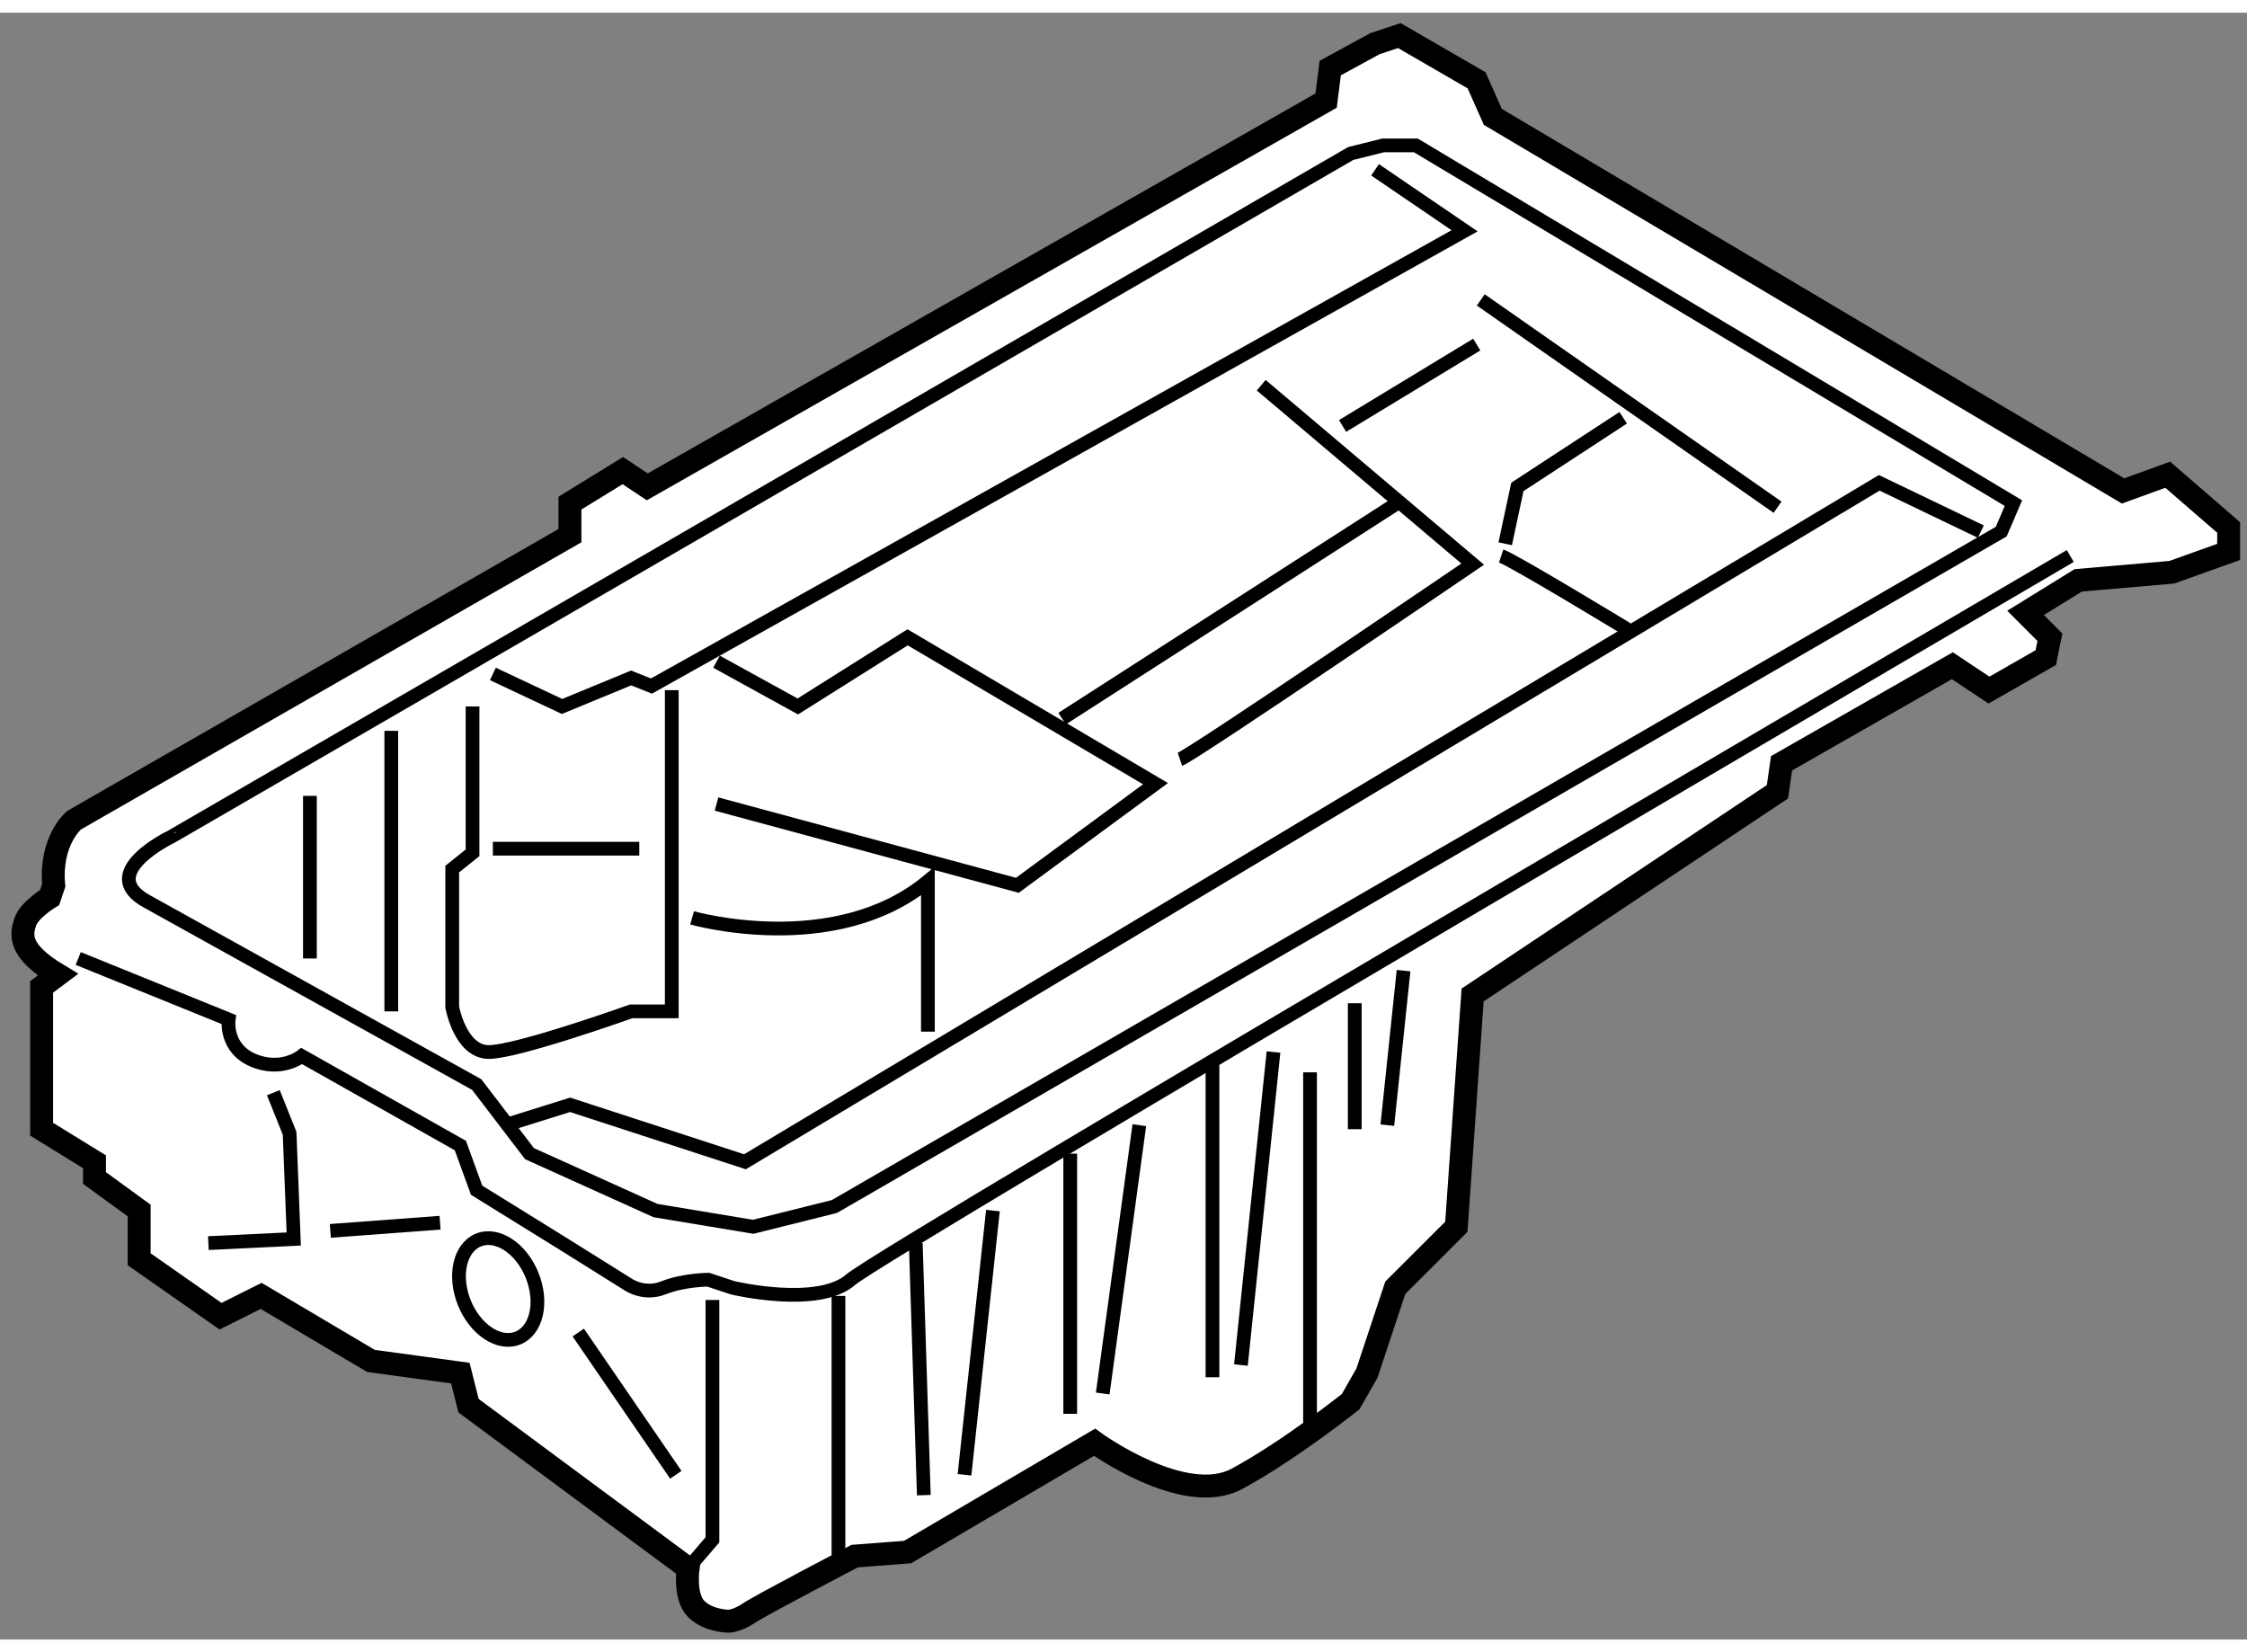
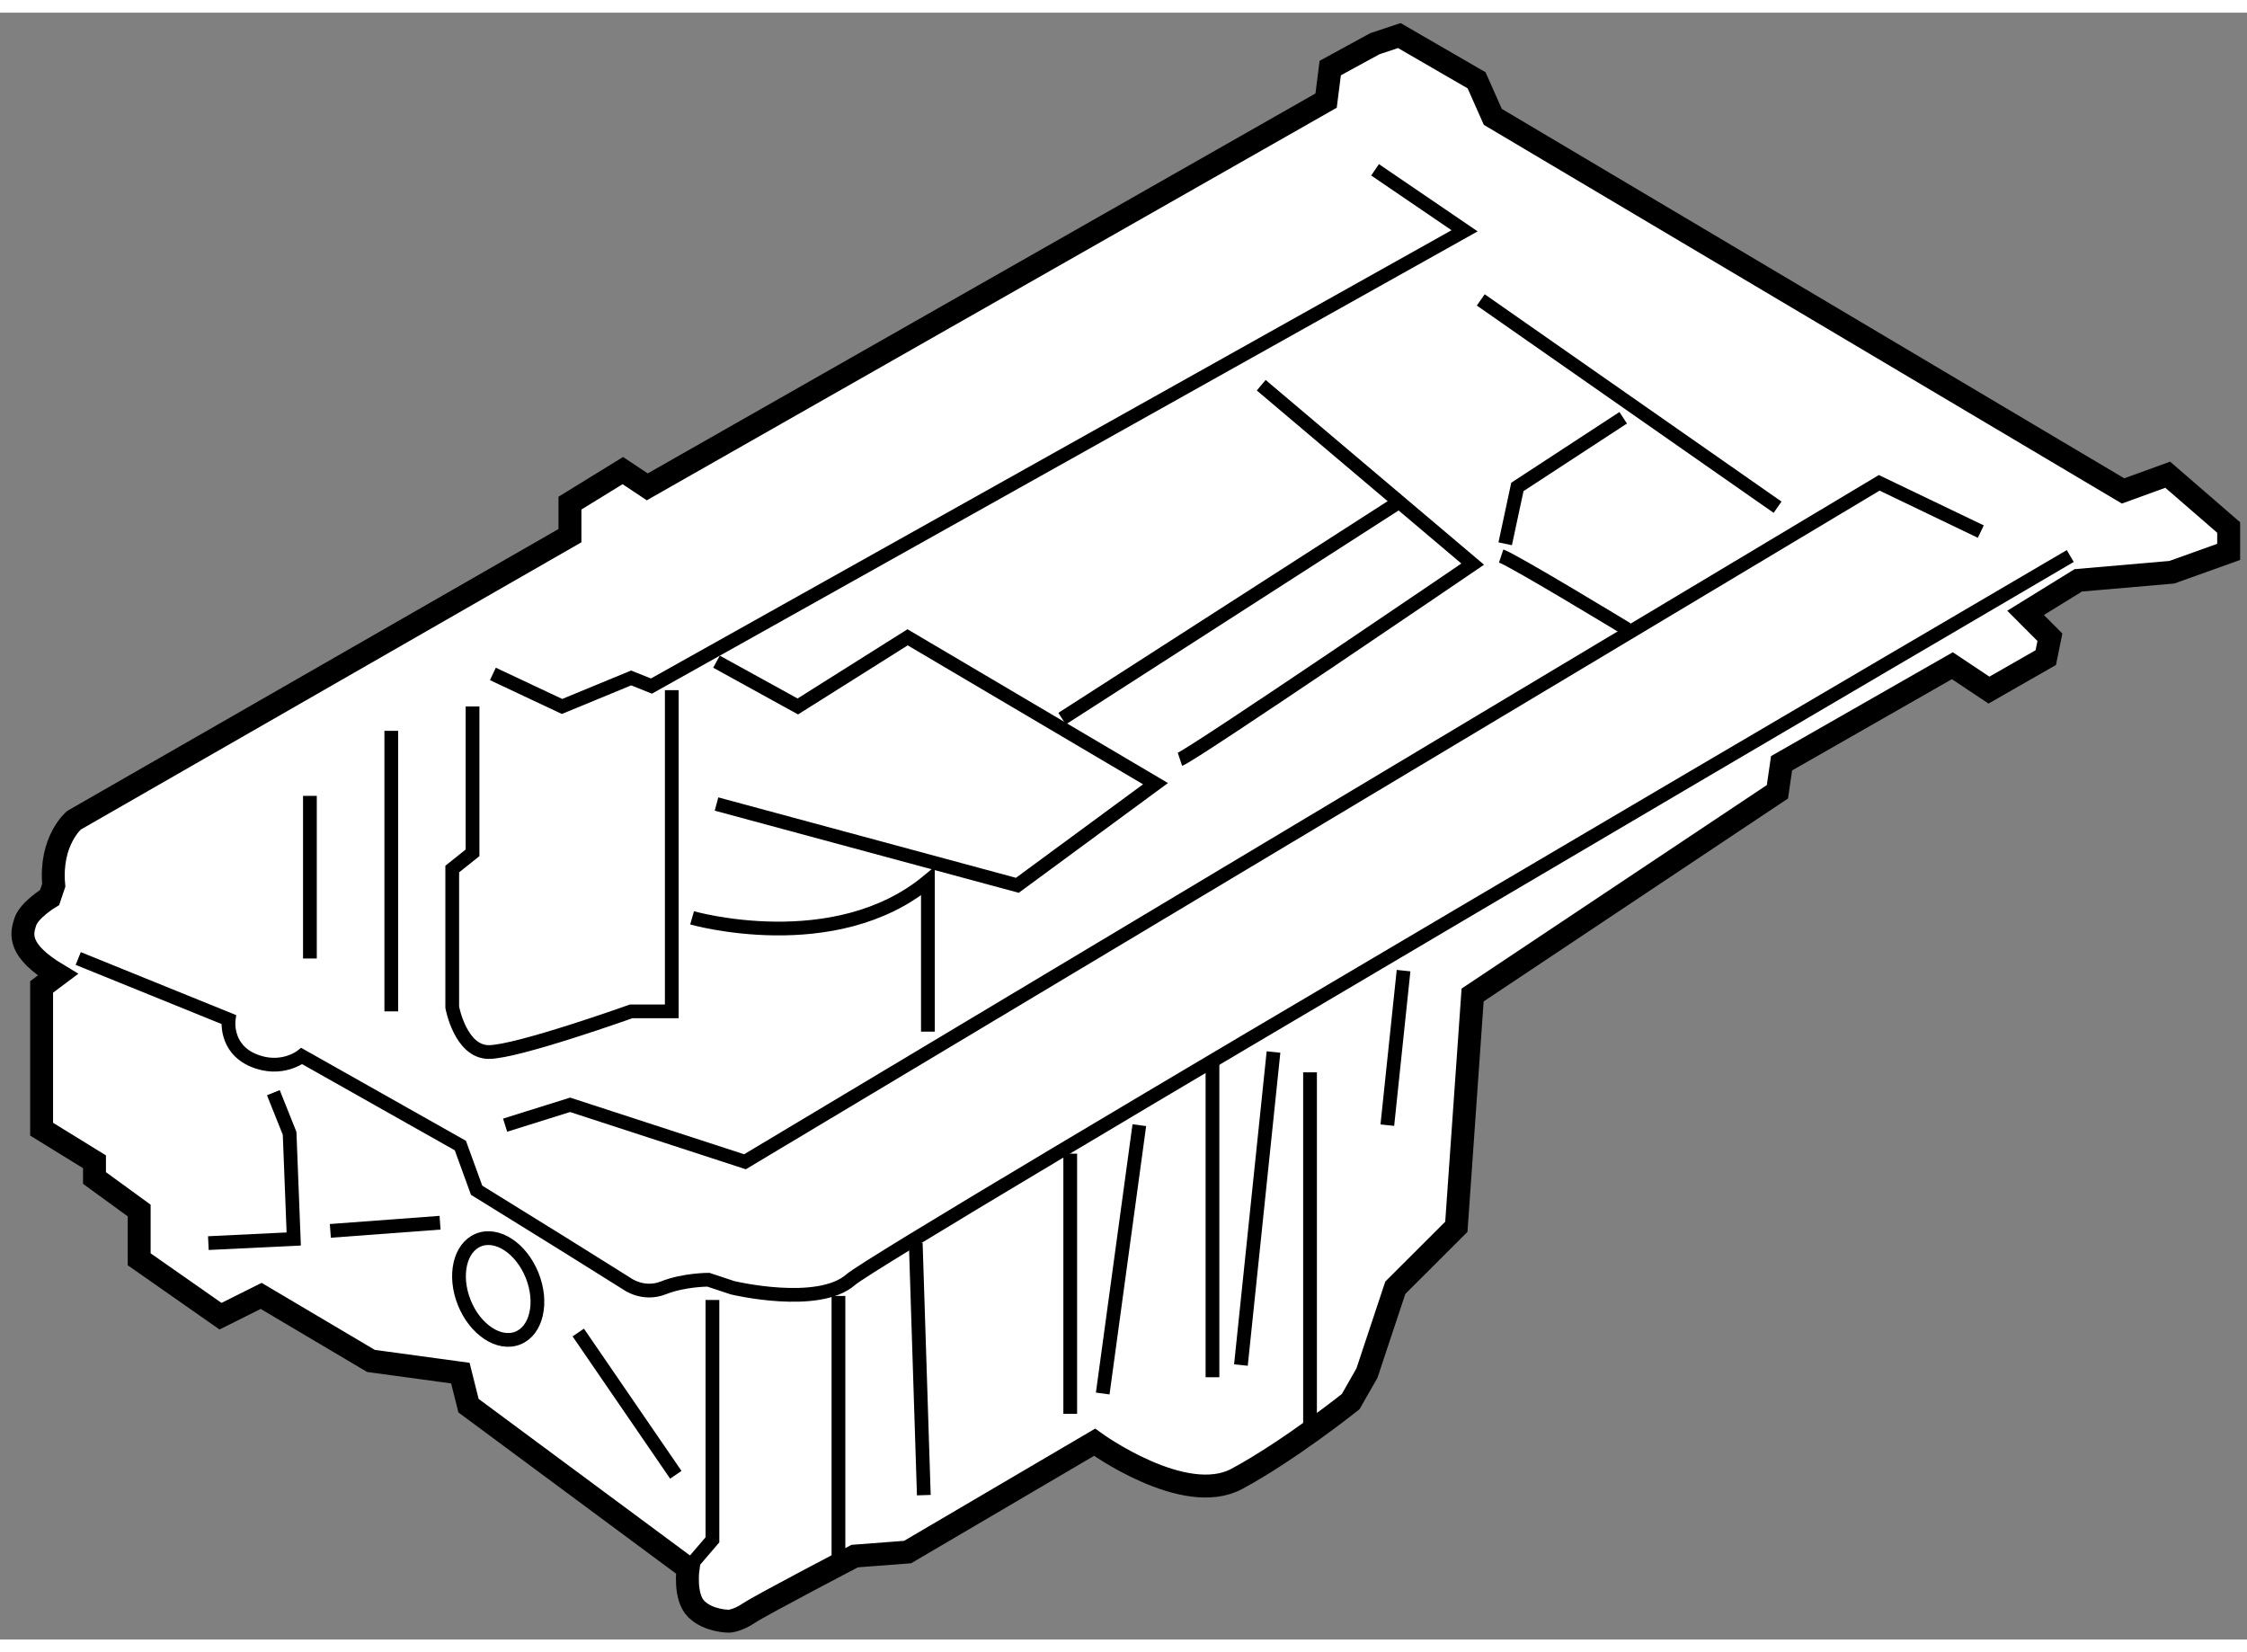
<svg xmlns="http://www.w3.org/2000/svg" version="1.1" x="0px" y="0px" width="244.8px" height="180px" viewBox="30.785 124.744 49.035 35.502" enable-background="new 0 0 244.8 180" xml:space="preserve">
  <rect x="30.785" y="124.744" width="49.035" height="35.502" fill="#808080" stroke="none" />
  <g>
    <path fill="#FFFFFF" stroke="#000000" stroke-width="0.5" d="M32.048,145.739l-0.355,0.266v3.104l1.154,0.711v0.354l0.975,0.71    v1.064l1.775,1.242l0.887-0.443l2.396,1.419l1.951,0.266l0.178,0.71l4.791,3.549c0,0-0.09,0.622,0.178,0.888    c0.266,0.267,0.709,0.267,0.709,0.267s0.178,0,0.443-0.178s2.307-1.243,2.307-1.243l1.154-0.088l4.08-2.396    c0,0,1.951,1.419,3.105,0.799c1.152-0.621,2.484-1.686,2.484-1.686l0.355-0.622l0.619-1.863l1.332-1.33l0.355-5.058l6.652-4.435    l0.09-0.622l3.727-2.129l0.799,0.532l1.24-0.709l0.09-0.444l-0.531-0.532l1.15-0.71l2.042-0.177l1.24-0.444v-0.532l-1.33-1.152    l-0.974,0.354l-13.754-8.163l-0.354-0.798l-1.686-0.976l-0.533,0.177l-0.975,0.532l-0.09,0.71l-14.814,8.429l-0.533-0.355    l-1.154,0.71v0.71l-10.822,6.21c0,0-0.533,0.443-0.443,1.42l-0.09,0.266c0,0-0.443,0.267-0.531,0.532    C31.25,144.852,31.162,145.207,32.048,145.739z" />
    <path fill="none" stroke="#000000" stroke-width="0.3" d="M32.492,145.384l3.283,1.331c0,0-0.09,0.621,0.531,0.888    c0.621,0.266,1.064-0.09,1.064-0.09l3.461,1.953l0.355,0.975l1.863,1.154l1.418,0.887c0,0,0.355,0.265,0.799,0.088    c0.443-0.176,0.977-0.176,0.977-0.176l0.531,0.176c0,0,1.863,0.445,2.574-0.176c0.709-0.622,26.615-15.793,26.615-15.793" />
    <polyline fill="none" stroke="#000000" stroke-width="0.3" points="46.332,152.836 46.332,158.07 45.8,158.691   " />
    <line fill="none" stroke="#000000" stroke-width="0.3" x1="49.082" y1="152.748" x2="49.082" y2="158.515" />
    <line fill="none" stroke="#000000" stroke-width="0.3" x1="50.769" y1="151.595" x2="50.945" y2="157.095" />
-     <line fill="none" stroke="#000000" stroke-width="0.3" x1="52.453" y1="150.885" x2="51.833" y2="156.651" />
    <line fill="none" stroke="#000000" stroke-width="0.3" x1="54.14" y1="149.643" x2="54.14" y2="155.32" />
    <line fill="none" stroke="#000000" stroke-width="0.3" x1="55.648" y1="149.021" x2="54.849" y2="154.877" />
    <line fill="none" stroke="#000000" stroke-width="0.3" x1="57.244" y1="147.69" x2="57.244" y2="154.522" />
    <line fill="none" stroke="#000000" stroke-width="0.3" x1="58.576" y1="147.425" x2="57.865" y2="154.256" />
-     <path fill="none" stroke="#000000" stroke-width="0.3" d="M60.349,146.36c0,0.266,0,2.749,0,2.749" />
    <line fill="none" stroke="#000000" stroke-width="0.3" x1="61.414" y1="145.649" x2="61.06" y2="149.021" />
    <path fill="none" stroke="#000000" stroke-width="0.3" d="M59.373,147.868c0,0.443,0,7.896,0,7.896" />
    <polyline fill="none" stroke="#000000" stroke-width="0.3" points="35.332,151.595 37.195,151.505 37.105,149.199 36.75,148.312       " />
    <line fill="none" stroke="#000000" stroke-width="0.3" x1="37.994" y1="151.328" x2="40.388" y2="151.15" />
    <line fill="none" stroke="#000000" stroke-width="0.3" x1="43.404" y1="153.546" x2="45.533" y2="156.651" />
    <ellipse transform="matrix(0.928 -0.372 0.372 0.928 -53.772 26.427)" fill="none" stroke="#000000" stroke-width="0.3" cx="41.641" cy="152.651" rx="0.798" ry="1.153" />
-     <path fill="none" stroke="#000000" stroke-width="0.3" d="M34,144.143l7.188,3.992l1.152,1.508l2.75,1.242l2.131,0.354    l1.773-0.443l25.463-14.728l0.266-0.621l-13.041-7.807H60.97l-0.709,0.177l-25.729,14.904    C34.533,142.722,32.847,143.521,34,144.143z" />
    <polyline fill="none" stroke="#000000" stroke-width="0.3" points="41.808,149.021 43.226,148.577 47.042,149.82 71.794,135.004     74.011,136.068   " />
    <polyline fill="none" stroke="#000000" stroke-width="0.3" points="41.541,139.174 43.05,139.884 44.558,139.262 45.001,139.439     62.746,129.504 60.792,128.173   " />
    <path fill="none" stroke="#000000" stroke-width="0.3" d="M41.097,139.884v3.194l-0.443,0.354v3.016c0,0,0.178,0.977,0.799,0.977    s3.105-0.887,3.105-0.887h0.887v-7.01" />
-     <line fill="none" stroke="#000000" stroke-width="0.3" x1="41.541" y1="142.988" x2="44.736" y2="142.988" />
    <polyline fill="none" stroke="#000000" stroke-width="0.3" points="46.421,142.013 52.986,143.787 56.001,141.569 50.591,138.375     48.195,139.884 46.421,138.907   " />
    <line fill="none" stroke="#000000" stroke-width="0.3" x1="53.962" y1="140.15" x2="61.414" y2="135.359" />
    <path fill="none" stroke="#000000" stroke-width="0.3" d="M58.308,132.874l4.615,3.904c0,0-6.123,4.17-6.389,4.259" />
    <path fill="none" stroke="#000000" stroke-width="0.3" d="M63.544,136.601c0.266,0.089,2.748,1.597,2.748,1.597" />
    <polyline fill="none" stroke="#000000" stroke-width="0.3" points="63.632,136.334 63.898,135.093 66.207,133.584   " />
    <line fill="none" stroke="#000000" stroke-width="0.3" x1="63.099" y1="131.012" x2="69.576" y2="135.536" />
-     <line fill="none" stroke="#000000" stroke-width="0.3" x1="60.083" y1="133.763" x2="63.011" y2="131.987" />
    <path fill="none" stroke="#000000" stroke-width="0.3" d="M45.888,144.497c0,0,3.105,0.887,5.146-0.799v3.282" />
    <line fill="none" stroke="#000000" stroke-width="0.3" x1="37.548" y1="145.384" x2="37.548" y2="141.835" />
    <line fill="none" stroke="#000000" stroke-width="0.3" x1="39.324" y1="140.416" x2="39.324" y2="146.538" />
  </g>
</svg>